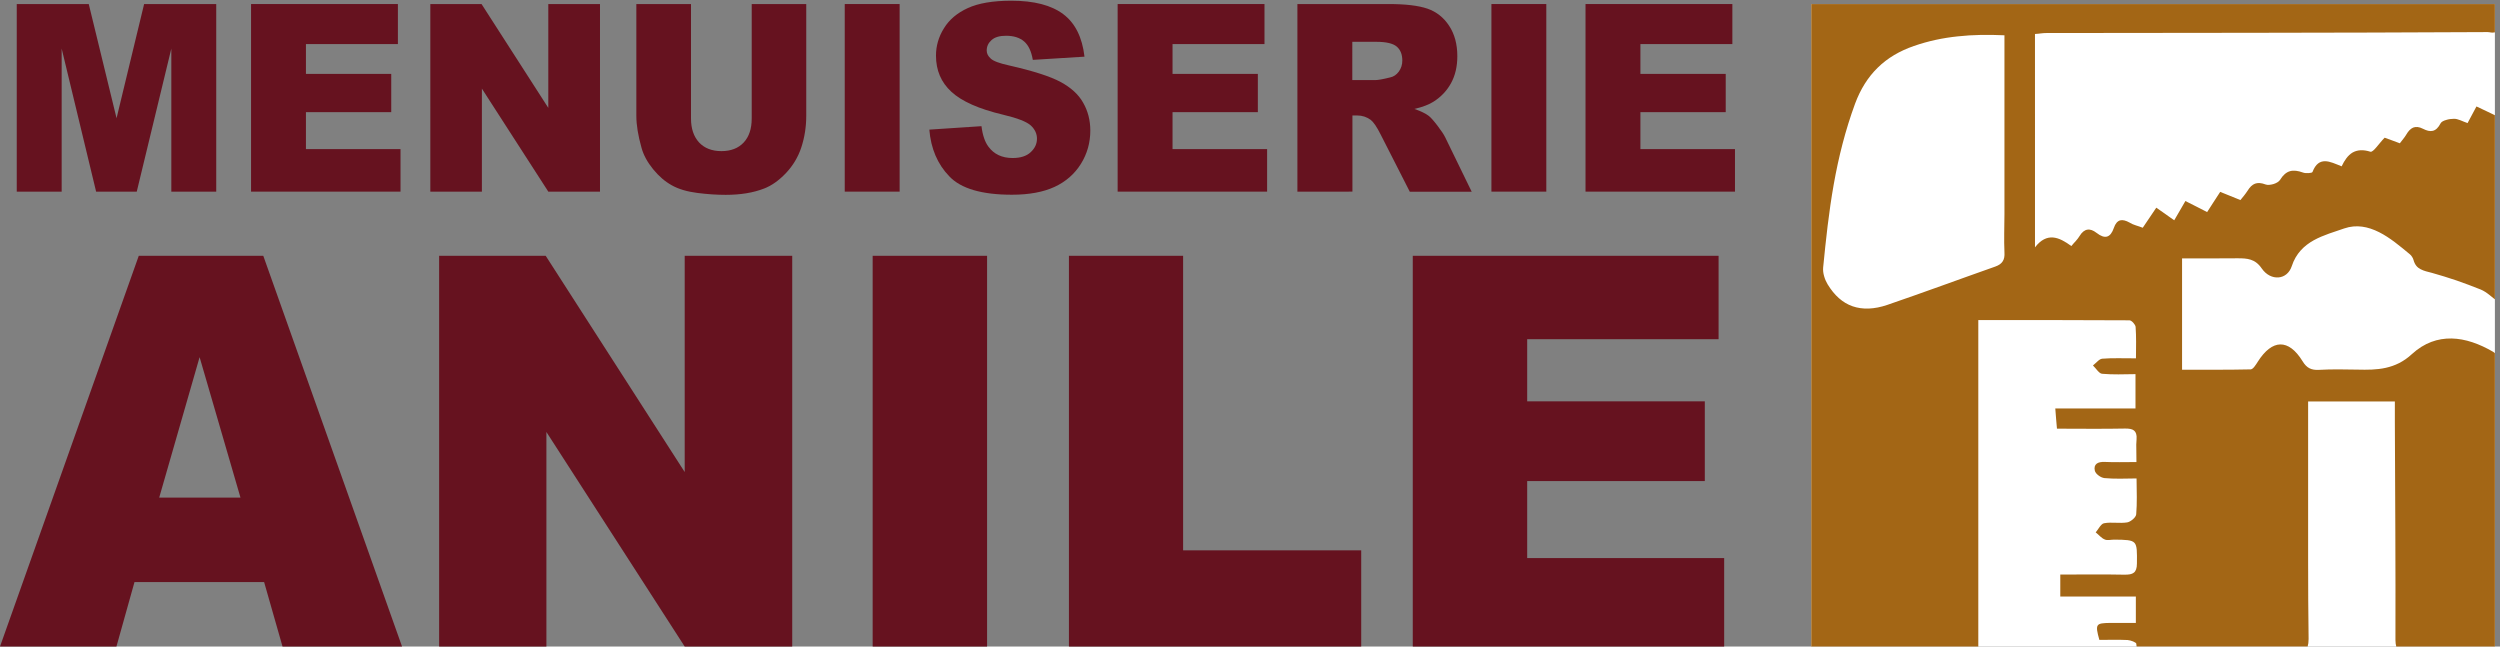
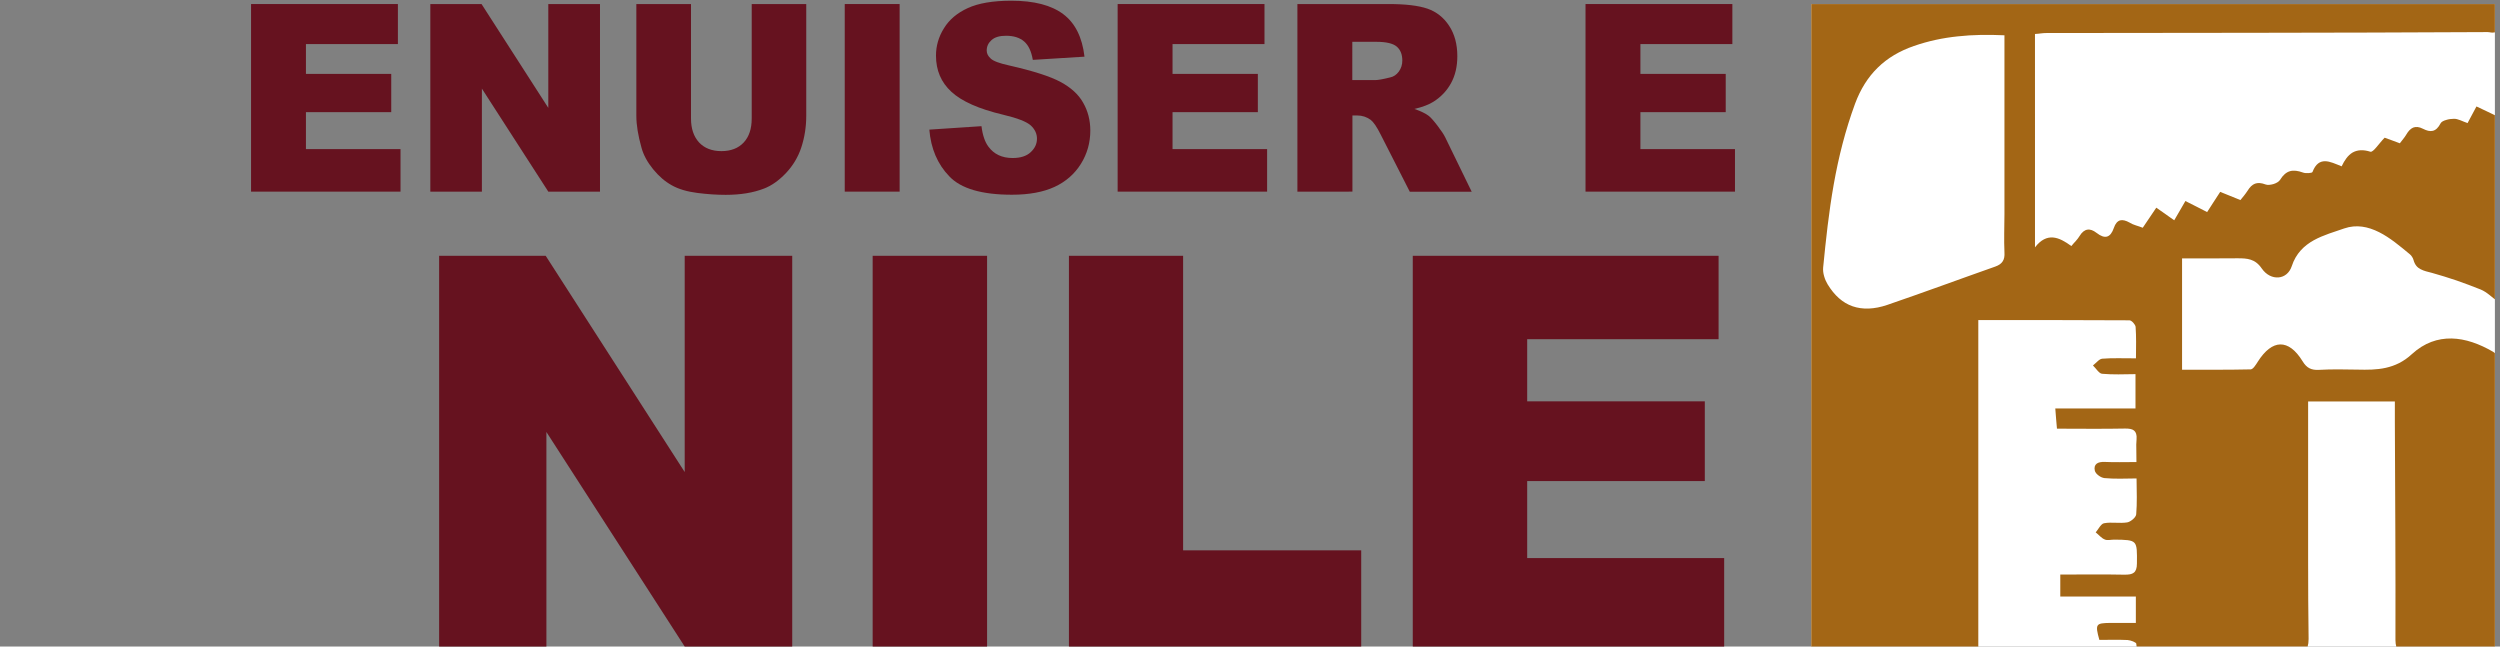
<svg xmlns="http://www.w3.org/2000/svg" xmlns:xlink="http://www.w3.org/1999/xlink" id="Calque_1" x="0px" y="0px" viewBox="0 0 2104.2 544.2" style="enable-background:new 0 0 2104.2 544.2;" xml:space="preserve">
  <rect x="0" y="0" width="2104.2" height="544.2" fill="#808080" stroke="none" />
  <style type="text/css">
	.st0{fill:#FFFFFF;}
	.st1{clip-path:url(#SVGID_2_);fill:#A36615;}
	.st2{fill:#66121F;}
</style>
  <g>
    <rect x="1524.5" y="3.4" class="st0" width="575.4" height="540.8" />
    <g>
      <defs>
        <rect id="SVGID_1_" x="1524.5" y="3.4" width="575.4" height="540.8" />
      </defs>
      <clipPath id="SVGID_2_">
        <use xlink:href="#SVGID_1_" style="overflow:visible;" />
      </clipPath>
      <path class="st1" d="M1665.1,544.2V409.6V269.4c21.6,0,42.8,0,64,0c21.1,0,42.2,0.1,63.2,0.2c0.9,0,2.2,0.9,3.2,2    c1,1.1,1.9,2.5,2,3.5c0.3,4.1,0.4,8.3,0.4,12.6c0,4.4-0.1,8.9-0.1,13.9c-5.1,0-9.9-0.1-14.6-0.1c-4.7,0-9.2,0-13.7,0.4    c-1.4,0.1-2.7,1-4,2.2c-1.3,1.1-2.6,2.5-3.9,3.5c1.3,1.2,2.5,2.9,3.8,4.3c1.3,1.4,2.5,2.6,3.9,2.7c4.5,0.4,9,0.5,13.7,0.5    c4.6,0,9.4-0.2,14.4-0.2v14.2v14.7h-33.7h-33.8c0.3,3.4,0.5,6.3,0.7,9c0.2,2.7,0.4,5.3,0.7,8c10,0,19.6,0,29.2,0.1    c9.5,0,18.9,0,28.2-0.2c3.3,0,5.8,0.3,7.5,1.7c1.6,1.3,2.4,3.6,2.1,7.3c-0.3,3-0.3,5.9-0.2,9.1c0,3.2,0.1,6.5,0.1,10.1    c-5,0-9.6,0.1-14,0.1c-4.4,0-8.6,0-12.7-0.2c-2.9-0.1-5.3,0.3-6.8,1.5c-1.5,1.2-2.2,3.1-1.5,6c0.3,1.3,1.6,2.8,3.1,3.9    c1.5,1.2,3.4,2,4.9,2.2c4.3,0.4,8.6,0.5,13.1,0.5c4.5,0,9.1-0.2,14-0.2c0,5.6,0.1,10.8,0.2,15.8c0,5-0.1,9.7-0.5,14.4    c-0.1,1.3-1.3,2.9-2.8,4.2c-1.5,1.3-3.4,2.4-4.8,2.6c-3.2,0.5-6.4,0.4-9.7,0.3c-3.3-0.1-6.5-0.2-9.7,0.4c-1.4,0.2-2.5,1.5-3.7,3    c-1.1,1.5-2.2,3.3-3.4,4.7c1.3,1,2.5,2.2,3.7,3.3c1.2,1.1,2.5,2.1,4,2.7c1.1,0.5,2.4,0.5,3.8,0.4c1.4-0.1,2.8-0.3,4.1-0.3    c9.8,0.1,14.7,0.2,17,2.7c2.3,2.5,2.2,7.5,2.1,17.4c0,4-0.9,6.4-2.6,7.7c-1.7,1.4-4.3,1.7-7.8,1.7c-8.9-0.2-17.9-0.2-26.9-0.2    c-9,0-18,0.1-27.2,0.1v9.4v9.1h32h31.6v11.3v10.9c-3.9,0-7.6,0-11.1,0c-3.5,0-6.9,0-10.4,0c-6.2,0.1-9.4,0.3-10.6,2.2    c-1.2,1.9-0.5,5.4,1.4,12.1c3.9,0,7.8-0.1,11.8-0.1c4,0,8,0,12,0.2c1.3,0.1,3.1,0.6,4.6,1.2c1.5,0.6,2.7,1.4,2.7,2    c0,0.9,0.1,1.5,0.3,2.2h143.9c0.5-1.6,0.8-3.6,0.8-6.3c-0.3-21.8-0.4-43.7-0.4-65.5c0-21.8,0-43.7,0-65.5c0-11.4,0-22.8,0-34.3    c0-11.5,0-23,0-34.6h36.6h36.4c0,3.2,0,6.1,0,8.9c0,2.8,0,5.5,0,8.1c0.1,30.6,0.2,61.2,0.4,91.9c0.1,30.6,0.2,61.2,0.1,91.9    c0,2.3,0.3,4,0.7,5.5h87.6c0-39.4,0.1-78.9,0.1-118.3c0-40,0-80-0.2-120c0-1.7-0.8-3.7-1.9-5.5c-1.1-1.8-2.6-3.4-4.1-4.3    c-11.5-6.7-23.4-11-35-11.2c-11.6-0.2-22.9,3.6-33.3,13.1c-7.1,6.6-14.5,9.9-22.1,11.6c-7.6,1.7-15.5,1.7-23.9,1.5    c-5.3-0.1-10.7-0.2-16.1-0.2c-5.4,0-10.7,0.1-16.1,0.4c-3.2,0.2-5.8-0.2-8-1.3c-2.2-1.1-4.1-3-5.9-6c-5.9-9.6-12.3-14.2-18.7-14.1    c-6.4,0.1-12.9,5-19,14.6c-0.8,1.2-1.7,2.8-2.8,4.1c-1,1.3-2.1,2.2-3.1,2.3c-9.6,0.2-19.3,0.3-28.9,0.3c-9.6,0-19.3,0-28.9,0    v-47.1v-46.6c8.1,0,16,0,23.7,0c7.7,0,15.4,0,23-0.1c4.1,0,7.8,0.1,11.1,1.2c3.4,1.1,6.5,3.3,9.3,7.4c3.8,5.5,9.2,7.9,14.1,7.5    c4.9-0.4,9.2-3.7,11.1-9.4c3.5-10.8,10.5-17.4,18.6-21.9c8.2-4.5,17.5-7.1,25.5-9.9c10.4-3.6,20.2-1.5,29.4,3.1    c9.2,4.6,17.8,11.9,25.9,18.6c0.7,0.6,1.4,1.3,1.9,2.2c0.5,0.8,1,1.7,1.2,2.6c1.1,4.1,3.2,6.4,6,7.8c2.8,1.5,6.1,2.2,9.6,3.1    c6.9,1.9,13.8,4.1,20.7,6.4c6.8,2.4,13.6,4.9,20.3,7.6c2.6,1.1,5,2.7,7.5,4.7c2.5,2,5.1,4.2,8.2,6.5v-79.4v-64.2V98.8    c-3.6-1.7-6.9-3.3-10-4.8c-3.2-1.5-6.2-2.9-9.3-4.4c-1.2,2.3-2.5,4.6-3.7,6.9c-1.3,2.3-2.5,4.7-3.8,7.1c-2.2-0.7-4.2-1.7-6.1-2.4    c-1.9-0.7-3.7-1.3-5.5-1.2c-1.9,0-4.4,0.3-6.5,1c-2.1,0.6-3.9,1.5-4.6,2.8c-1.9,3.7-4.1,5.7-6.5,6.3c-2.5,0.6-5.2-0.1-8.3-1.7    c-3.3-1.7-6-1.9-8.3-1c-2.3,1-4.1,3-5.8,5.9c-0.8,1.3-1.6,2.5-2.6,3.7c-0.9,1.2-1.9,2.4-2.8,3.6c-2.5-0.9-4.9-1.8-7-2.6    c-2.2-0.8-4.1-1.5-5.8-2.1c-2.4,2.4-4.8,5.6-6.9,8c-2.1,2.5-4,4.2-5.1,3.8c-6.3-2-11.1-1.5-15,0.7c-3.9,2.3-6.7,6.4-9.2,11.6    c-5-2-9.8-4.3-14-4.3c-4.2,0-7.9,2.2-10.5,9c-0.2,0.6-1.6,0.9-3.3,1c-1.7,0.1-3.6,0-4.8-0.5c-4.2-1.5-7.7-2-10.9-1.1    c-3.1,0.9-5.9,3.3-8.4,7.4c-0.9,1.4-3.1,2.7-5.4,3.4c-2.4,0.7-5,1-6.6,0.4c-3.7-1.4-6.6-1.6-9-0.7c-2.4,0.9-4.4,2.9-6.3,6    c-0.9,1.4-1.9,2.7-2.9,4c-1,1.3-2.1,2.5-3.1,3.8c-3.1-1.2-5.9-2.4-8.6-3.5c-2.8-1.1-5.5-2.2-8.4-3.4c-1.9,3-3.8,5.8-5.6,8.6    c-1.8,2.8-3.6,5.5-5.4,8.4c-3.1-1.6-6.2-3.1-9.2-4.7c-3-1.5-6-3.1-9.1-4.6c-1.7,3-3.3,5.7-4.8,8.3c-1.5,2.6-3,5.2-4.6,7.9    c-2.8-2-5.4-3.7-7.8-5.5c-2.5-1.7-4.8-3.4-7.3-5.1c-2,3-3.9,5.8-5.8,8.6c-1.9,2.8-3.7,5.5-5.6,8.3c-2-0.8-4-1.4-5.8-2    c-1.9-0.6-3.6-1.3-5.2-2.3c-3.2-1.8-5.9-2.5-8.1-1.9c-2.2,0.7-4,2.7-5.2,6.3c-1.4,4.1-3.3,6.6-5.7,7.3c-2.4,0.7-5.3-0.3-8.9-3.1    c-2.7-2.1-5.3-3.1-7.7-2.7c-2.4,0.4-4.6,2.1-6.6,5.4c-0.8,1.4-1.9,2.7-3.1,4.1c-1.2,1.3-2.5,2.7-3.8,4.3    c-5.2-3.8-10.3-6.8-15.4-7.2c-5.1-0.4-10.2,1.8-15.2,8.3v-89.7V28.6c1.9-0.1,3.5-0.3,5.1-0.5c1.6-0.2,3.1-0.3,4.5-0.3    c29.1,0,58.2-0.1,87.4-0.1c29.1,0,58.2-0.1,87.4-0.1c32.8-0.1,65.5-0.1,98.3-0.2c32.8-0.1,65.5-0.2,98.3-0.4    c1.6,0,3.7,0.8,5.5,0.3c0.6-0.2,2.5-0.2,4.7-0.1V0.4c-5.2-0.5-11.2-0.4-15-0.4c-0.6,0-1.2,0-1.7,0c-0.6,0-1.2,0-1.7,0    c-83.6,0.2-167.2,0.4-250.8,0.6c-83.6,0.2-167.2,0.4-250.8,0.5c-10.7,0-21.3,0-32.1,0c-10.7,0-21.5,0-32.5,0v274.7v268.5H1665.1z     M1543.4,155.3c4.1-23.1,9.8-45.8,18-68.1c4.5-12.1,10.8-22.2,19-30.2c8.2-8.1,18.4-14.1,30.5-18.3c12.1-4.2,24.4-6.8,37-8.1    c12.6-1.4,25.6-1.5,39.2-0.9v75.9c0,25,0,49.9,0,74.7c0,5.4-0.1,10.7-0.2,16.1c-0.1,5.4,0,10.7,0.2,16c0.2,3.2-0.2,5.7-1.5,7.6    c-1.2,1.9-3.2,3.3-6.3,4.4c-15.1,5.3-30.2,10.8-45.3,16.2c-15.1,5.4-30.2,10.8-45.4,16c-11.1,3.8-20.9,4.1-29.3,1.2    c-8.4-2.9-15.4-9.2-21.1-18.6c-1.2-2-2.2-4.3-2.9-6.8c-0.7-2.4-1-4.9-0.8-7.2C1536.8,201.8,1539.3,178.4,1543.4,155.3" />
    </g>
    <g>
-       <path class="st2" d="M14.1,3.4h60.6l23.4,96.1l23.2-96.1H182v157.9h-37.8V40.9l-29.1,120.4H80.9l-29-120.4v120.4H14.1V3.4z" />
      <path class="st2" d="M211.3,3.4h123.6v33.7h-77.4v25.1h71.8v32.2h-71.8v31.1h79.6v35.8H211.3V3.4z" />
      <path class="st2" d="M362.2,3.4h43.1l56.2,87.4V3.4h43.5v157.9h-43.5l-55.9-86.7v86.7h-43.4V3.4z" />
      <path class="st2" d="M632.6,3.4h46v94.1c0,9.3-1.4,18.1-4.1,26.4c-2.7,8.3-7.1,15.5-12.9,21.7c-5.9,6.2-12,10.6-18.5,13.1    c-9,3.5-19.7,5.3-32.3,5.3c-7.3,0-15.2-0.5-23.8-1.6c-8.6-1.1-15.8-3.2-21.5-6.4c-5.8-3.2-11-7.7-15.8-13.6s-8.1-11.9-9.8-18.2    c-2.8-10-4.3-18.9-4.3-26.7V3.4h46v96.3c0,8.6,2.3,15.3,6.8,20.2c4.5,4.8,10.8,7.3,18.8,7.3c7.9,0,14.2-2.4,18.7-7.2    c4.5-4.8,6.8-11.5,6.8-20.3V3.4z" />
      <path class="st2" d="M711,3.4h46.2v157.9H711V3.4z" />
      <path class="st2" d="M782.2,109.1l43.9-2.9c0.9,7.5,2.9,13.3,5.8,17.2c4.7,6.4,11.5,9.6,20.4,9.6c6.6,0,11.7-1.6,15.2-4.9    c3.6-3.3,5.3-7.1,5.3-11.4c0-4.1-1.7-7.8-5.1-11c-3.4-3.2-11.3-6.3-23.6-9.2c-20.2-4.8-34.6-11.2-43.3-19.2    c-8.7-8-13-18.1-13-30.5c0-8.1,2.2-15.8,6.7-23c4.4-7.2,11.1-12.9,20.1-17c8.9-4.1,21.2-6.2,36.7-6.2c19.1,0,33.6,3.8,43.6,11.3    c10,7.5,16,19.4,17.9,35.8l-43.5,2.7c-1.2-7.1-3.6-12.3-7.3-15.5c-3.7-3.2-8.8-4.8-15.3-4.8c-5.4,0-9.4,1.2-12.1,3.6    c-2.7,2.4-4.1,5.3-4.1,8.8c0,2.5,1.1,4.8,3.4,6.8c2.2,2.1,7.3,4,15.5,5.8c20.2,4.6,34.6,9.2,43.3,13.9c8.7,4.7,15.1,10.5,19,17.5    c4,7,6,14.8,6,23.4c0,10.1-2.6,19.5-7.9,28c-5.3,8.5-12.7,15-22.2,19.4c-9.5,4.4-21.5,6.6-35.9,6.6c-25.4,0-43-5.2-52.7-15.5    C789.1,138.2,783.5,125,782.2,109.1z" />
      <path class="st2" d="M940.7,3.4h123.6v33.7h-77.4v25.1h71.8v32.2h-71.8v31.1h79.6v35.8H940.7V3.4z" />
      <path class="st2" d="M1092,161.3V3.4h76.8c14.2,0,25.1,1.3,32.7,3.9c7.5,2.6,13.6,7.4,18.2,14.4c4.6,7,6.9,15.5,6.9,25.6    c0,8.8-1.8,16.3-5.3,22.7c-3.5,6.4-8.4,11.5-14.6,15.5c-3.9,2.5-9.3,4.6-16.2,6.2c5.5,1.9,9.5,3.9,12,5.8c1.7,1.3,4.2,4.1,7.4,8.3    c3.2,4.2,5.4,7.5,6.5,9.8l22.3,45.8h-52.1l-24.6-48.3c-3.1-6.2-5.9-10.3-8.3-12.2c-3.3-2.4-7.1-3.7-11.3-3.7h-4.1v64.1H1092z     M1138.3,67.4h19.4c2.1,0,6.2-0.7,12.2-2.2c3.1-0.6,5.5-2.3,7.5-5c1.9-2.7,2.9-5.7,2.9-9.2c0-5.1-1.5-9-4.6-11.7    c-3.1-2.7-8.8-4.1-17.2-4.1h-20.3V67.4z" />
-       <path class="st2" d="M1255.3,3.4h46.2v157.9h-46.2V3.4z" />
+       <path class="st2" d="M1255.3,3.4h46.2h-46.2V3.4z" />
      <path class="st2" d="M1334.5,3.4h123.6v33.7h-77.4v25.1h71.8v32.2h-71.8v31.1h79.6v35.8h-125.8V3.4z" />
    </g>
    <g>
-       <path class="st2" d="M222.3,489.9H113.2l-15.2,54.3H0l116.8-328.9h104.8l116.8,328.9H237.8L222.3,489.9z M202.4,418.8L168,300.6    l-34,118.2H202.4z" />
      <path class="st2" d="M369.6,215.3h89.7l117,182v-182h90.5v328.9h-90.5L459.9,363.6v180.6h-90.3V215.3z" />
      <path class="st2" d="M734.5,215.3h96.3v328.9h-96.3V215.3z" />
      <path class="st2" d="M899.7,215.3h96.1v247.9h149.9v81h-246V215.3z" />
      <path class="st2" d="M1189.1,215.3h257.4v70.2h-161.1v52.3h149.5v67.1h-149.5v64.8h165.8v74.5h-262.1V215.3z" />
    </g>
  </g>
</svg>